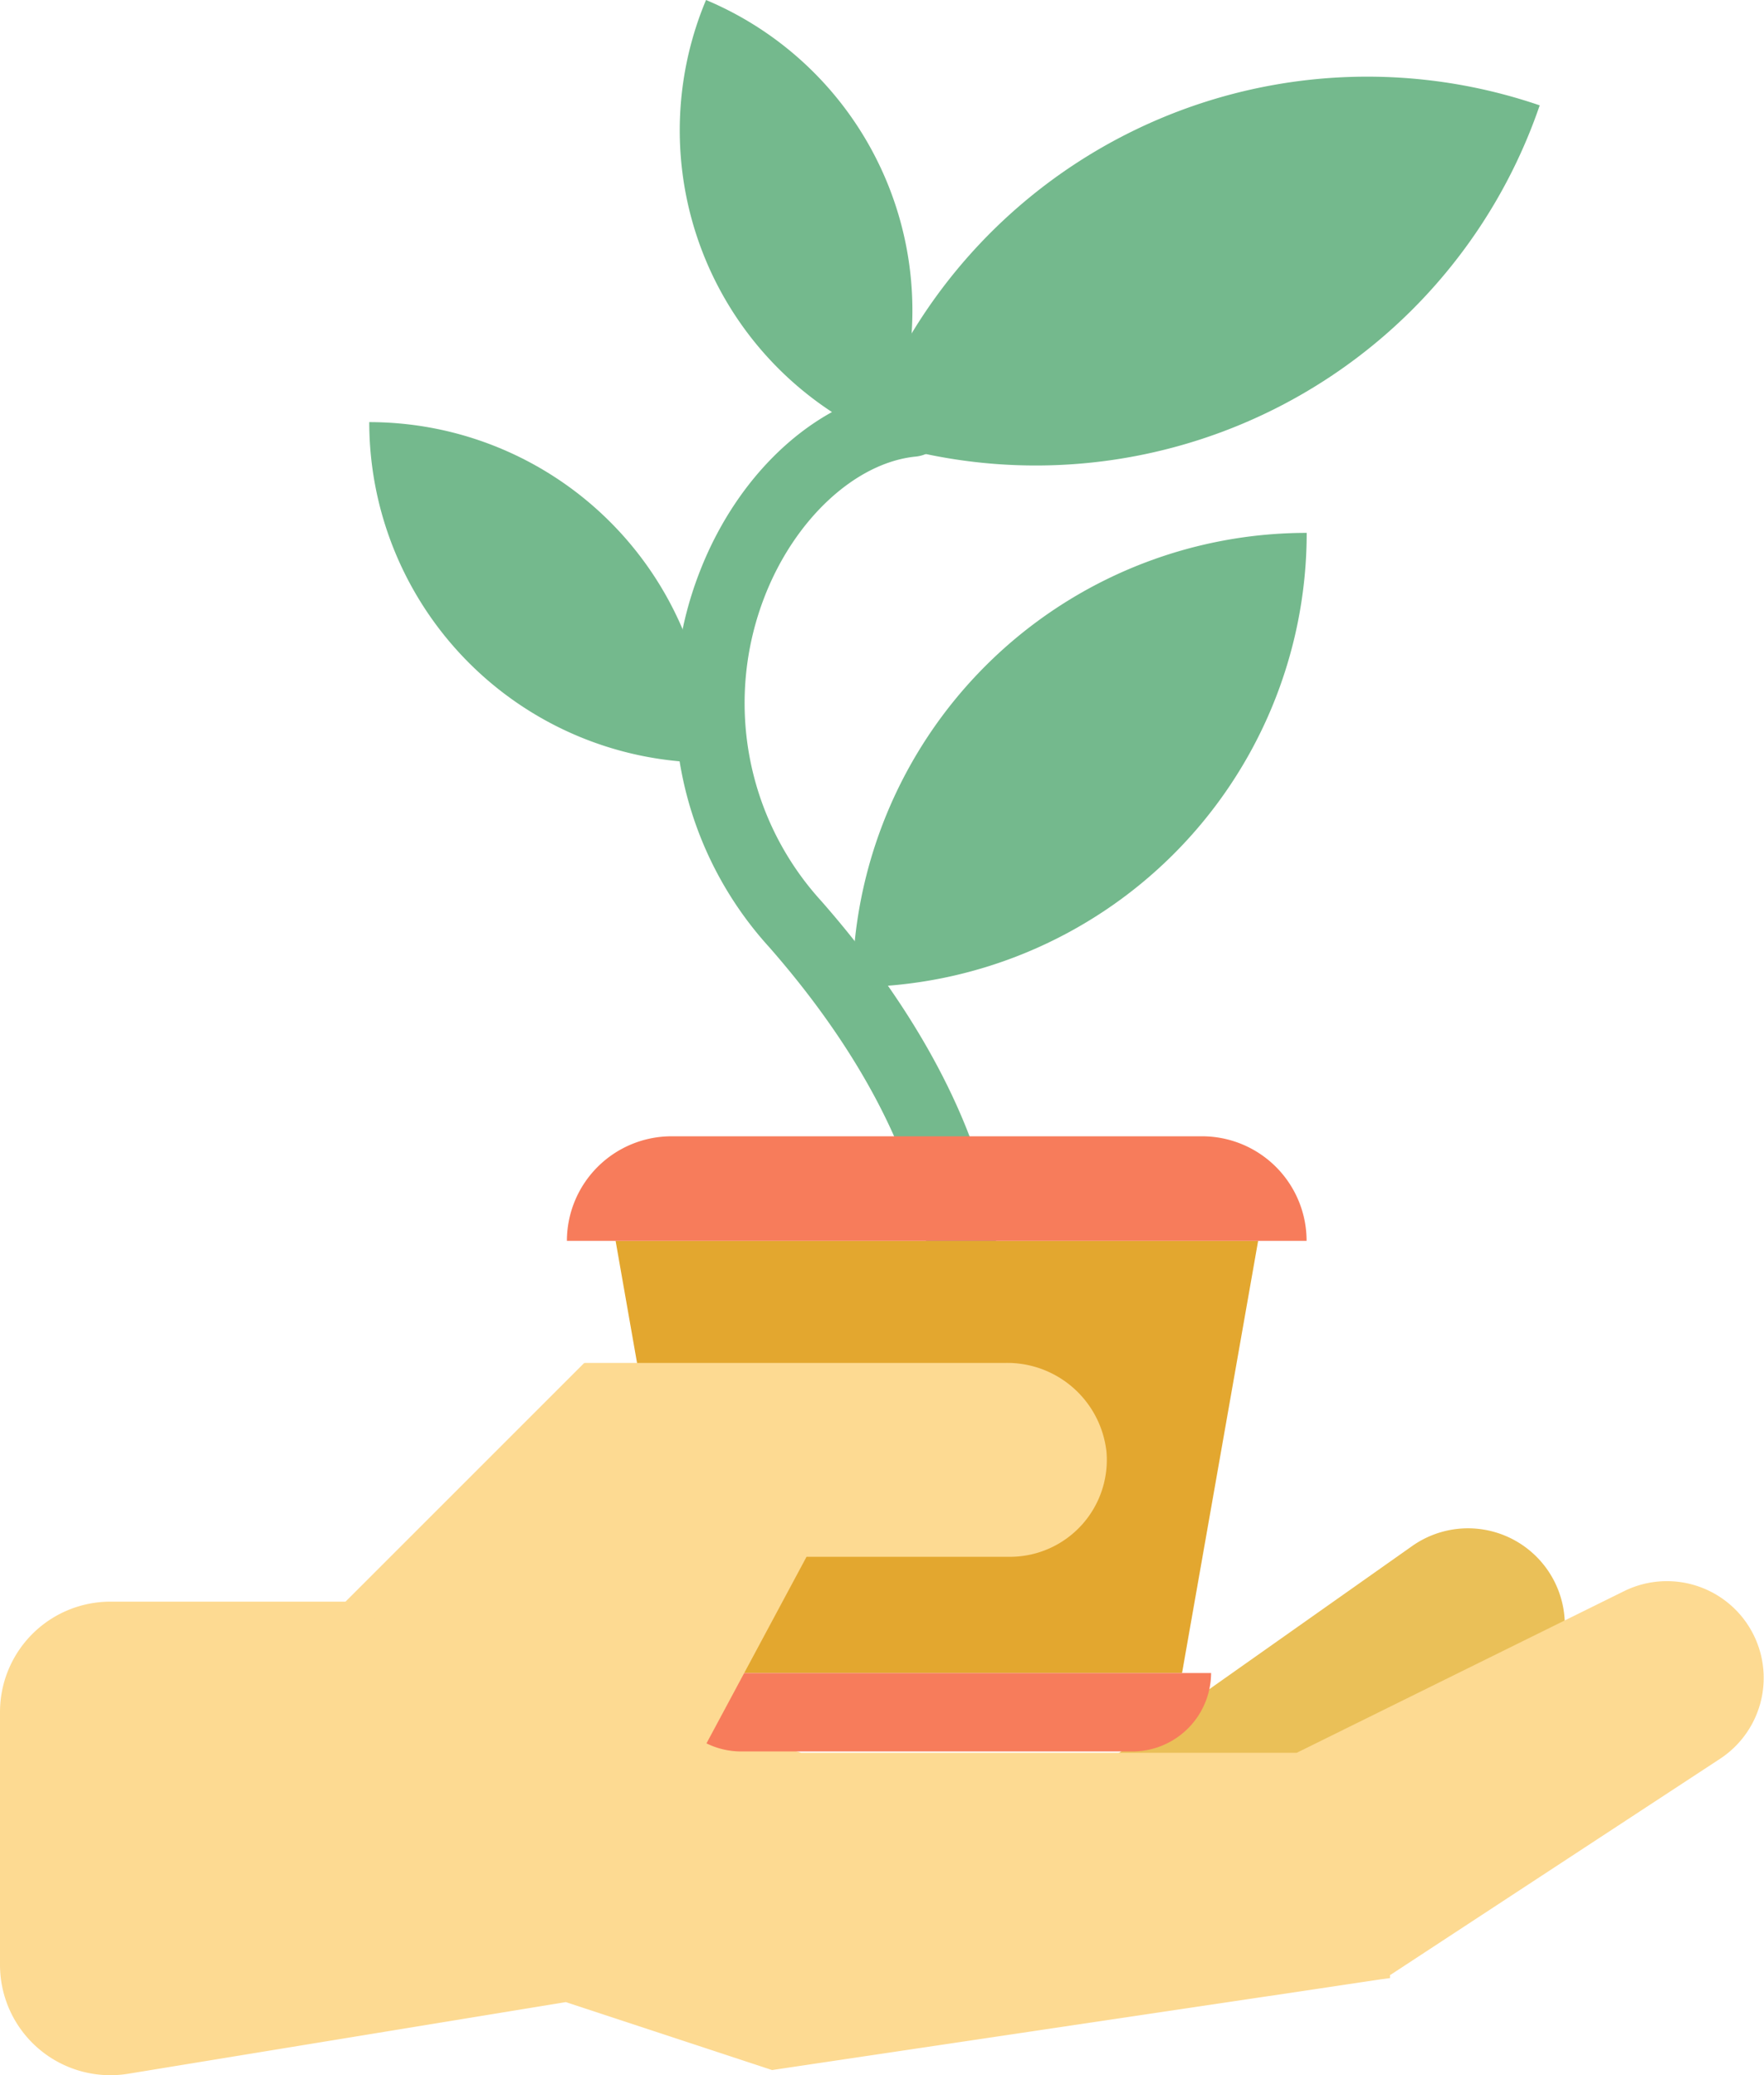
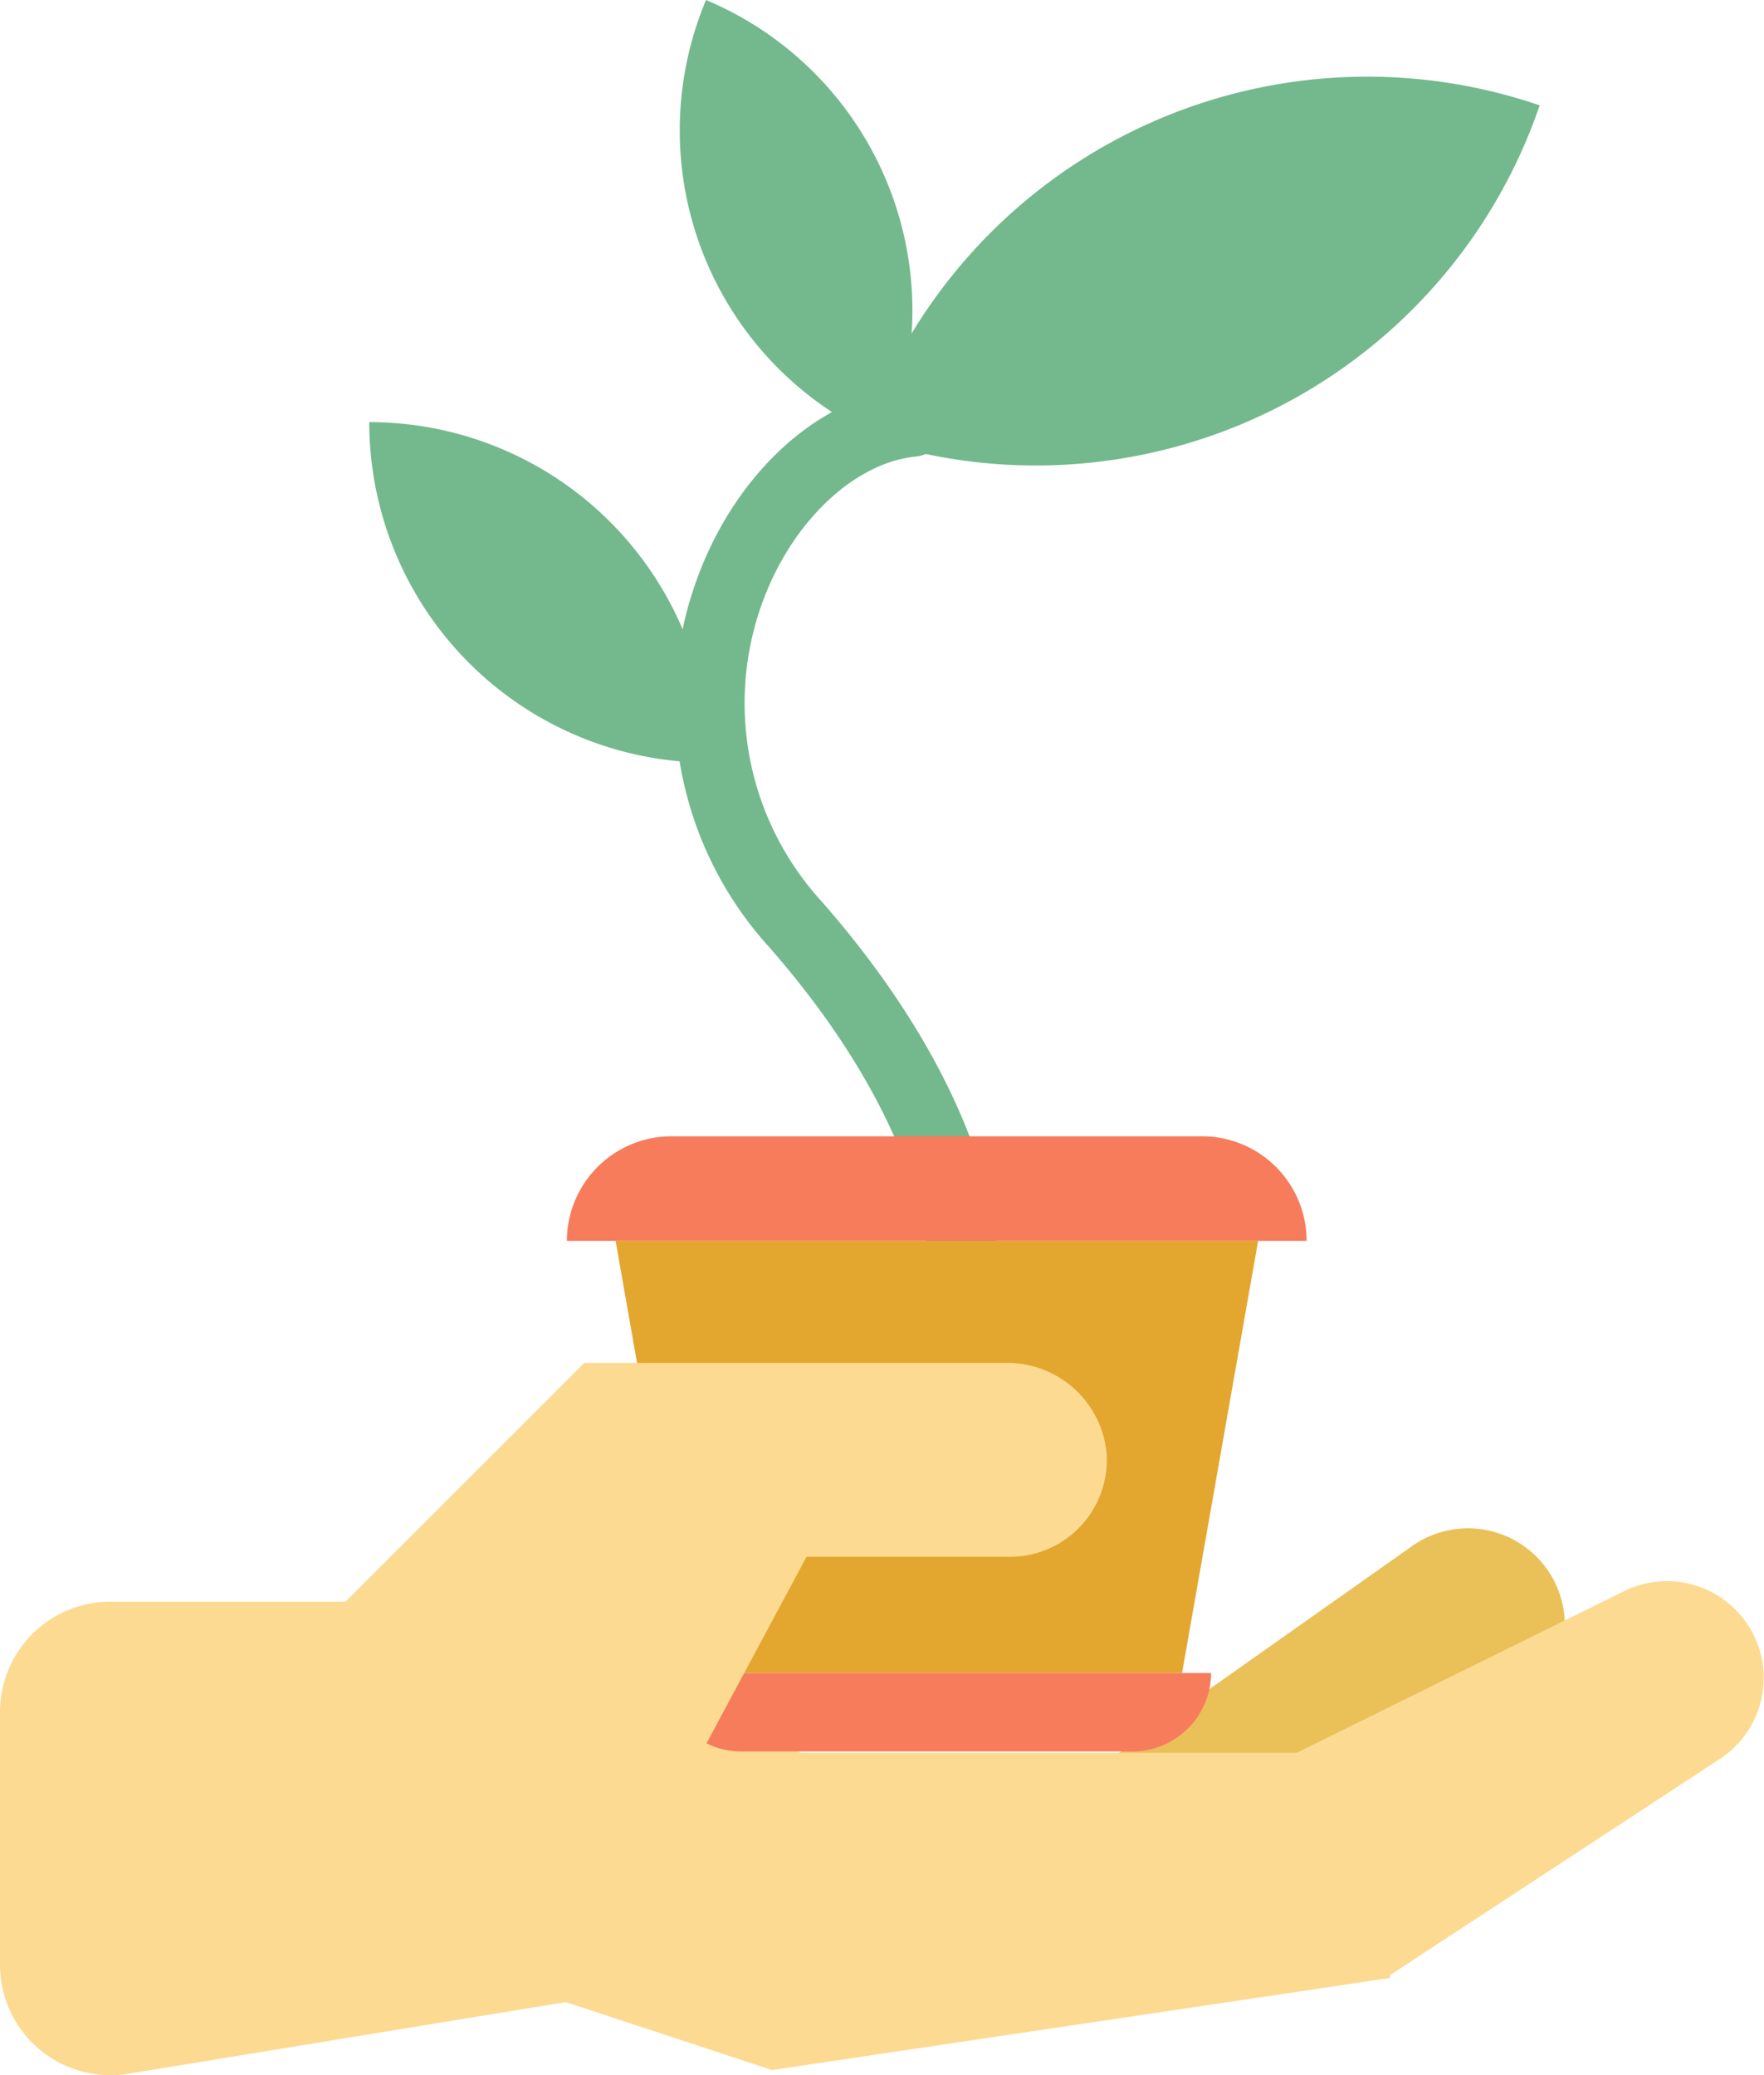
<svg xmlns="http://www.w3.org/2000/svg" width="66.297" height="78" viewBox="0 0 66.297 78">
  <defs>
    <clipPath id="a">
      <rect width="66.297" height="78" fill="none" />
    </clipPath>
  </defs>
  <g transform="translate(0 0)" clip-path="url(#a)">
    <path d="M67.356,73.452a3.64,3.64,0,0,1,.017,5.411L56.391,88.8l-.023.012-.335.22L52.17,90.246l-.28.086-4.962-5.475,2.22-2.009,2.463-1.737,11.221-7.92a3.637,3.637,0,0,1,4.524.261" transform="translate(-9.758 -15.081)" fill="#eac058" />
    <path d="M64.654,81.7,52.267,89.822l-.025.009v.116l-.365.05-4,.6-.29.041L35.643,92.418l-6.625.987-7.752-2.554L4.82,93.544A4.149,4.149,0,0,1,0,89.449v-9.5A4.149,4.149,0,0,1,4.149,75.8H21.267v2.77l8.839,2.91h18.63L61.048,75.4a3.637,3.637,0,0,1,3.606,6.3" transform="translate(0 -15.599)" fill="#fdda92" />
    <path d="M42.8,52.083A1.309,1.309,0,0,1,41.495,50.8c0-.1-.234-4.883-5.928-11.378a13.618,13.618,0,0,1-2.6-14.135c1.5-3.843,4.563-6.55,7.8-6.9a1.308,1.308,0,1,1,.279,2.6c-2.245.241-4.515,2.349-5.645,5.246A11.042,11.042,0,0,0,37.535,37.7c6.43,7.336,6.573,12.831,6.576,13.061a1.309,1.309,0,0,1-1.292,1.326Z" transform="translate(-6.659 -3.823)" fill="#74b98d" />
-     <path d="M40.448,42.36h0A17.073,17.073,0,0,1,57.521,25.287,17.073,17.073,0,0,1,40.448,42.36" transform="translate(-8.411 -5.258)" fill="#74b98d" />
    <path d="M40.965,17.173h0A20.017,20.017,0,0,1,66.385,4.715a20.017,20.017,0,0,1-25.42,12.458" transform="translate(-8.518 -0.755)" fill="#74b98d" />
    <path d="M40.01,16.57h0A12.656,12.656,0,0,1,33.241,0,12.657,12.657,0,0,1,40.01,16.57" transform="translate(-6.706 0)" fill="#74b98d" />
    <path d="M30.322,32.832h0a12.8,12.8,0,0,0-12.8-12.8,12.8,12.8,0,0,0,12.8,12.8" transform="translate(-3.644 -4.166)" fill="#74b98d" />
    <path d="M50.5,75.123H32.063L29.21,58.883H53.359Z" transform="translate(-6.074 -12.245)" fill="#e3a72f" />
    <path d="M54.7,57.853H26.9a3.935,3.935,0,0,1,3.931-3.931H50.772A3.93,3.93,0,0,1,54.7,57.853" transform="translate(-5.594 -11.213)" fill="#f77c5b" />
    <path d="M52.056,79.392A2.961,2.961,0,0,1,49.1,82.34H34.393a2.95,2.95,0,0,1-2.948-2.948Z" transform="translate(-6.539 -16.509)" fill="#f77c5b" />
    <path d="M44.982,67.966a3.642,3.642,0,0,1-3.623,4H33.714L29.245,80.3,16.361,73.678l9-9,.017.017v-.017H41.2a3.752,3.752,0,0,1,3.78,3.283" transform="translate(-3.402 -13.451)" fill="#fdda92" />
  </g>
</svg>